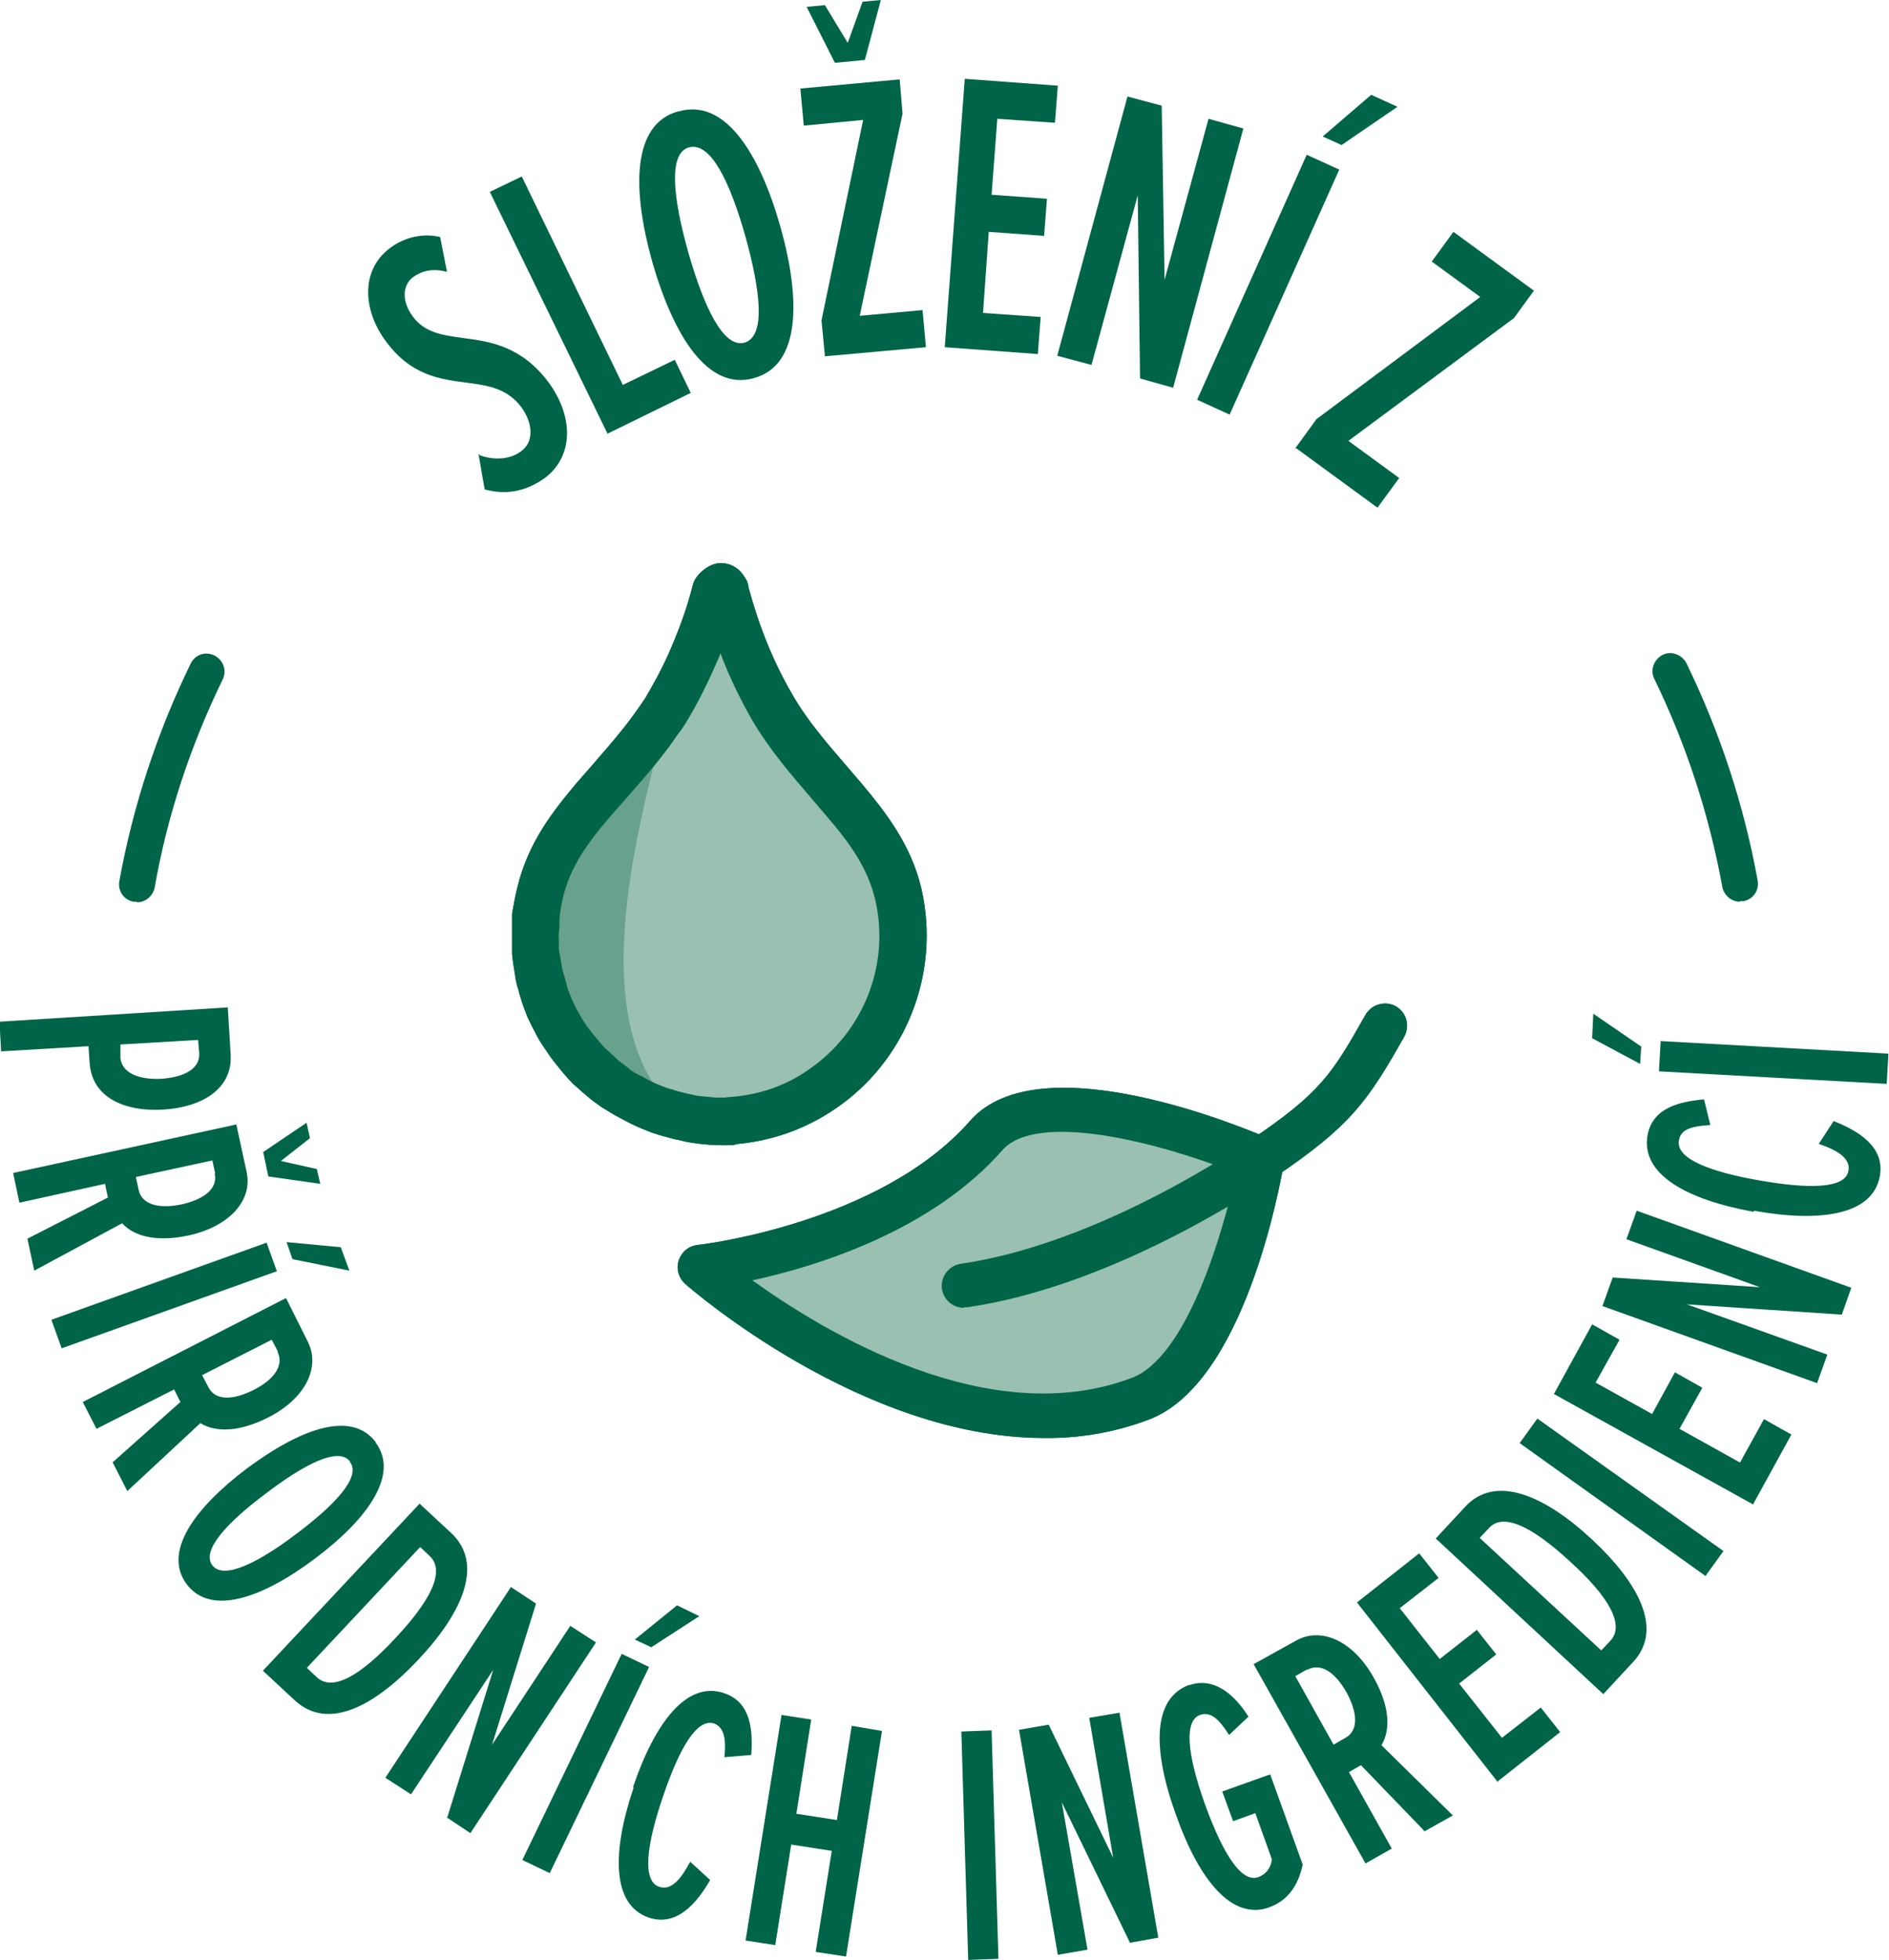
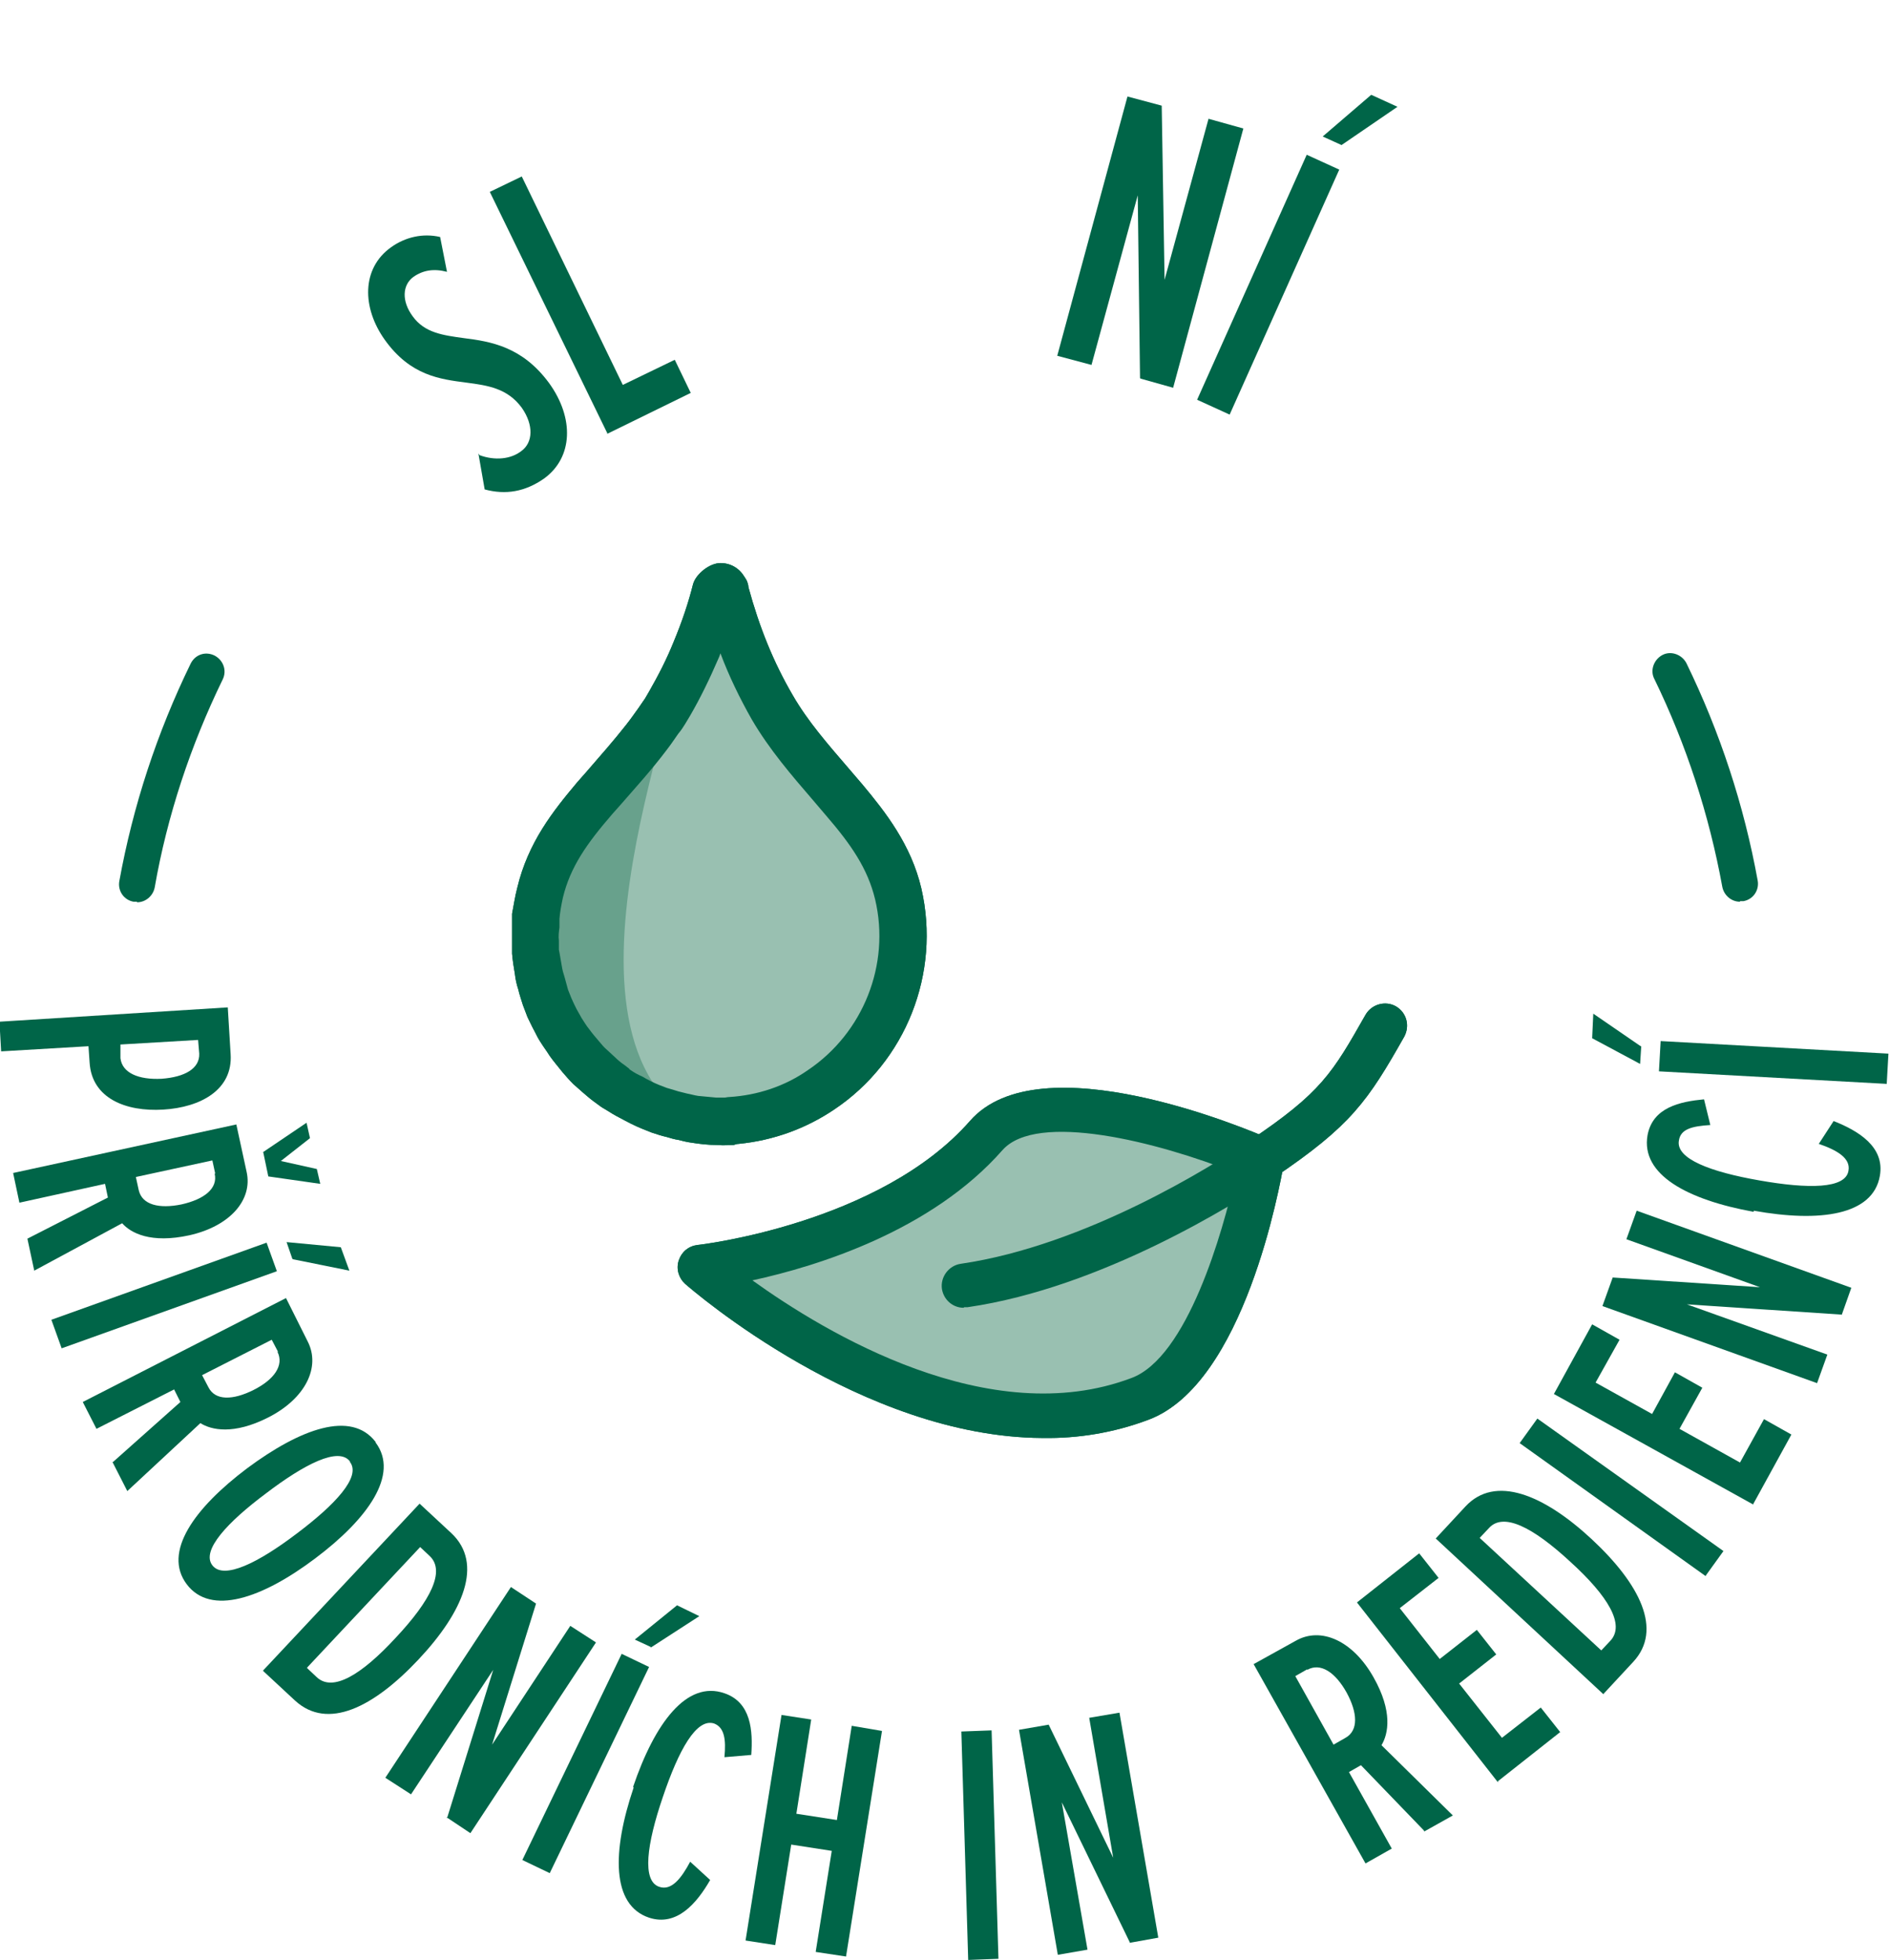
<svg xmlns="http://www.w3.org/2000/svg" id="Layer_2" viewBox="0 0 33.09 34.32">
  <defs>
    <style>
      .cls-1 {
        fill: #006548;
      }

      .cls-2 {
        fill: #68a18c;
      }

      .cls-3 {
        fill: #99c0b1;
      }
    </style>
  </defs>
  <g id="artwork">
    <path class="cls-1" d="M12.58,20.05c-.19,0-.33-.02-.46-.04-.08-.01-.16-.03-.24-.05-.07-.01-.13-.03-.2-.05-.09-.02-.18-.05-.27-.08l-.15-.06c-.15-.06-.28-.13-.41-.2-.08-.04-.16-.09-.24-.14-.09-.05-.12-.08-.15-.1-.1-.07-.17-.13-.25-.2-.06-.05-.11-.1-.17-.15-.07-.07-.13-.14-.19-.21-.07-.09-.15-.18-.22-.28-.05-.08-.11-.16-.16-.24-.04-.06-.07-.12-.1-.18-.06-.11-.09-.18-.13-.26l-.08-.21c-.03-.1-.06-.18-.08-.27-.03-.09-.05-.18-.06-.27-.02-.12-.04-.24-.05-.36,0-.07,0-.14,0-.21,0-.09,0-.19,0-.3v-.19c.03-.15.05-.3.09-.45.19-.8.63-1.35,1.05-1.85l.15-.17c.26-.3.49-.56.71-.84.11-.14.16-.22.22-.3l.11-.16.07-.12c.16-.28.31-.57.43-.87.15-.36.26-.69.34-1.01.05-.18.29-.37.48-.37.18,0,.33.09.42.24.02.03.04.06.05.09h0s0,0,0,0c.01.03.02.06.02.09.19.7.44,1.32.78,1.9.26.45.61.85.98,1.28l.24.28c.4.48.85,1.05,1.03,1.82h0c.34,1.48-.27,3.03-1.53,3.87-.49.33-1.06.54-1.67.6-.03,0-.06.01-.09.02-.09,0-.18.01-.27,0ZM11.02,18.72c.1.07.16.1.23.13.1.06.2.11.3.15l.13.05c.07.02.14.04.2.06l.16.04c.06.01.12.03.19.04.11.01.21.02.32.03.05,0,.09,0,.14,0,.02,0,.05-.01.08-.01.5-.03.98-.19,1.38-.47.97-.65,1.45-1.85,1.18-2.99-.13-.54-.42-.96-.86-1.47l-.23-.27c-.37-.43-.76-.88-1.07-1.41-.21-.37-.4-.76-.55-1.16-.01.03-.02.06-.03.08-.16.37-.32.7-.5,1.01l-.09.15c-.03.05-.07.11-.12.17-.07.1-.13.19-.2.28-.28.37-.53.64-.79.94l-.16.18c-.45.52-.74.93-.87,1.47-.03.14-.05.25-.06.37v.15c-.01.08-.02.15-.01.23v.16c.02.09.03.18.05.28.01.07.03.14.05.2.02.07.04.15.06.22l.06.15c.03.07.06.13.09.19l.09.16c.04.06.08.13.13.19.05.07.11.14.17.21.05.06.09.11.15.16l.13.12c.05.05.11.1.17.14l.09.07Z" />
    <path class="cls-1" d="M18.25,25.18c-3.15-.02-6.1-2.57-6.25-2.7-.11-.1-.16-.26-.11-.41s.17-.25.33-.27c.03,0,3.19-.37,4.77-2.17h0c1.22-1.4,4.86.14,5.27.32.16.07.26.24.23.42-.07.39-.69,3.86-2.37,4.49-.61.23-1.24.33-1.85.32ZM13.18,22.42c1.28.92,4.15,2.65,6.64,1.71.97-.36,1.6-2.53,1.83-3.59-1.38-.55-3.49-1.08-4.09-.4h0c-1.24,1.41-3.23,2.03-4.38,2.28ZM17.27,19.88h.01s-.01,0-.01,0Z" />
    <path class="cls-1" d="M16.88,22.9c-.19,0-.35-.14-.38-.33-.03-.21.12-.41.33-.44,2.19-.32,4.42-1.72,5.05-2.15,1.27-.85,1.46-1.19,2.04-2.21.11-.19.35-.25.53-.15.19.11.25.34.15.53-.64,1.13-.93,1.56-2.28,2.47-.67.45-3.02,1.93-5.37,2.27-.02,0-.04,0-.06,0Z" />
    <path class="cls-3" d="M15.84,15.65c-.15-.65-.52-1.15-.94-1.65-.44-.52-.91-1.03-1.26-1.62-.36-.64-.64-1.32-.82-2.04,0,0,0,0,0,0,0,0,0,0,0,0-.01-.03-.04-.05-.07-.05h0s-.07.02-.08.06c-.09.35-.21.69-.35,1.02,0,.01,0,.03-.01.04-.13.32-.29.63-.46.92-.03.04-.05.09-.08.13-.04.06-.08.12-.12.18-.06.09-.12.17-.18.26-.02.02-.03.04-.05.07-.23.29-.47.57-.73.87-.05.06-.1.11-.15.17-.43.5-.8.99-.96,1.64,0,0,0,.02,0,.03-.03.13-.05.27-.07.4,0,.06,0,.11-.01.17,0,.09,0,.18,0,.27,0,.06,0,.12,0,.18,0,.11.03.21.05.32.02.08.03.16.06.24.02.08.04.16.07.24.02.07.05.13.08.19.03.07.06.13.09.2.03.06.06.13.1.19.04.07.09.15.14.22.06.08.12.17.19.24.05.06.11.13.17.18.05.05.1.09.15.14.07.06.13.11.2.16.03.02.06.05.1.08.02.01.04.02.05.03.07.04.14.08.21.12.11.06.23.12.35.17.05.02.1.04.15.06.08.03.16.05.23.07.06.02.12.03.18.04.07.02.14.03.22.04.12.02.24.03.37.03.01,0,.02,0,.03,0h0c.08,0,.16,0,.24,0-.01,0-.02,0-.03,0,.57-.04,1.11-.22,1.59-.54,1.12-.75,1.66-2.12,1.36-3.43Z" />
    <path class="cls-2" d="M11.8,11.68c.32.3-2.64,6.97.82,8.2,0,0-.42-.1-1.18-.26,0,0-.43-.27-1.02-.87,0,0-.78-.45-.95-1.4,0,0-.43-.78-.18-1.58,0,0,.03-.63.45-1.14l.95-1.12s1.11-1.75,1.11-1.83Z" />
    <path class="cls-1" d="M12.58,20.05c-.19,0-.33-.02-.46-.04-.08-.01-.16-.03-.24-.05-.07-.01-.13-.03-.2-.05-.09-.02-.18-.05-.27-.08l-.15-.06c-.15-.06-.28-.13-.41-.2-.08-.04-.16-.09-.24-.14-.09-.05-.12-.08-.15-.1-.1-.07-.17-.13-.25-.2-.06-.05-.11-.1-.17-.15-.07-.07-.13-.14-.19-.21-.07-.09-.15-.18-.22-.28-.05-.08-.11-.16-.16-.24-.04-.06-.07-.12-.1-.18-.06-.11-.09-.18-.13-.26l-.08-.21c-.03-.1-.06-.18-.08-.27-.03-.09-.05-.18-.06-.27-.02-.12-.04-.24-.05-.36,0-.07,0-.14,0-.21,0-.09,0-.19,0-.3v-.19c.03-.15.05-.3.09-.45.19-.8.63-1.35,1.05-1.85l.15-.17c.26-.3.49-.56.71-.84.11-.14.16-.22.22-.3l.11-.16.07-.12c.16-.28.31-.57.43-.87.15-.36.26-.69.34-1.01.05-.18.29-.37.48-.37.18,0,.33.09.42.24.02.03.04.06.05.09h0s0,0,0,0c.01.03.02.06.02.09.19.7.44,1.32.78,1.9.26.45.61.85.98,1.28l.24.28c.4.48.85,1.05,1.03,1.82h0c.34,1.48-.27,3.03-1.53,3.87-.49.33-1.06.54-1.67.6-.03,0-.06.01-.09.02-.09,0-.18.01-.27,0ZM11.02,18.72c.1.07.16.1.23.13.1.06.2.11.3.15l.13.05c.07.02.14.04.2.06l.16.04c.06.01.12.03.19.04.11.01.21.02.32.03.05,0,.09,0,.14,0,.02,0,.05-.01.08-.01.5-.03.98-.19,1.38-.47.97-.65,1.45-1.85,1.18-2.99-.13-.54-.42-.96-.86-1.47l-.23-.27c-.37-.43-.76-.88-1.07-1.41-.21-.37-.4-.76-.55-1.16-.01.03-.02.06-.03.08-.16.37-.32.7-.5,1.01l-.09.15c-.03.05-.07.11-.12.17-.07.1-.13.19-.2.28-.28.37-.53.64-.79.94l-.16.18c-.45.52-.74.93-.87,1.47-.03.14-.05.25-.06.37v.15c-.01.08-.02.15-.01.23v.16c.02.09.03.18.05.28.01.07.03.14.05.2.02.07.04.15.06.22l.06.15c.03.07.06.13.09.19l.09.16c.04.06.08.13.13.19.05.07.11.14.17.21.05.06.09.11.15.16l.13.12c.05.05.11.1.17.14l.09.07Z" />
    <path class="cls-3" d="M19.73,24.46c-1.03.41-2.2.29-3.28.02-1.4-.35-2.81-.99-3.62-2.17.92-.63,2.1-.79,3.08-1.34.65-.36,1.2-.88,1.87-1.2,1.02-.48,3.53-.52,3.99.82.5,1.47-.7,3.33-2.04,3.86Z" />
    <path class="cls-1" d="M18.25,25.18c-3.15-.02-6.1-2.57-6.25-2.7-.11-.1-.16-.26-.11-.41s.17-.25.33-.27c.03,0,3.19-.37,4.77-2.17h0c1.22-1.4,4.86.14,5.27.32.16.07.26.24.23.42-.07.39-.69,3.86-2.37,4.49-.61.23-1.24.33-1.85.32ZM13.18,22.42c1.28.92,4.15,2.65,6.64,1.71.97-.36,1.6-2.53,1.83-3.59-1.38-.55-3.49-1.08-4.09-.4h0c-1.24,1.41-3.23,2.03-4.38,2.28ZM17.27,19.88h.01s-.01,0-.01,0Z" />
    <path class="cls-1" d="M16.88,22.9c-.19,0-.35-.14-.38-.33-.03-.21.12-.41.33-.44,2.19-.32,4.42-1.72,5.05-2.15,1.27-.85,1.46-1.19,2.04-2.21.11-.19.35-.25.53-.15.19.11.25.34.15.53-.64,1.13-.93,1.56-2.28,2.47-.67.45-3.02,1.93-5.37,2.27-.02,0-.04,0-.06,0Z" />
    <g>
      <g>
        <path class="cls-1" d="M8.4,7.97c.27.1.55.07.73-.07.21-.15.22-.46.01-.76-.25-.34-.59-.39-.97-.44-.46-.06-.98-.12-1.43-.75-.4-.56-.41-1.25.11-1.62.25-.18.56-.25.86-.18l.12.61c-.23-.06-.42-.03-.59.09-.19.14-.21.42-.01.69.21.29.53.33.89.38.48.06,1.03.15,1.5.79.44.61.42,1.3-.09,1.67-.33.23-.67.29-1.04.19l-.11-.63Z" />
        <path class="cls-1" d="M10.64,7.59l-2.06-4.23.56-.27,1.77,3.65.91-.44.28.58-1.47.72Z" />
-         <path class="cls-1" d="M11.89,1.95c.8-.23,1.41.71,1.78,2.02.37,1.31.34,2.43-.46,2.65-.8.23-1.4-.71-1.78-2.02-.37-1.31-.35-2.43.45-2.65ZM12.07,2.58c-.37.1-.28.89-.01,1.85.27.94.61,1.67.98,1.57.38-.11.28-.91.02-1.85-.27-.96-.61-1.67-.99-1.57Z" />
-         <path class="cls-1" d="M14.45,6.23l-.06-.62.73-3.51-1.04.1-.06-.65,1.74-.16.05.6-.75,3.54,1.1-.1.06.65-1.78.16ZM14.62,1.09l-.49-.97.32-.03.4.66.26-.72.32-.03-.28,1.05-.52.05Z" />
-         <path class="cls-1" d="M16.55,6.07l.35-4.69,1.63.12-.05.65-1.01-.07-.1,1.33.97.07-.05.65-.97-.07-.1,1.42,1.01.07-.05.65-1.63-.12Z" />
        <path class="cls-1" d="M19.97,6.62l-.04-3.2-.81,2.97-.6-.16,1.23-4.54.6.16.05,3.05.77-2.82.61.17-1.23,4.54-.57-.16Z" />
        <path class="cls-1" d="M20.97,7l1.92-4.29.57.26-1.92,4.29-.57-.26ZM23.5,2.54l-.33-.15.85-.73.46.21-.98.67Z" />
-         <path class="cls-1" d="M22.69,7.85l.37-.51,2.87-2.14-.85-.62.38-.52,1.41,1.03-.35.48-2.9,2.15.89.65-.38.52-1.45-1.06Z" />
      </g>
      <g>
        <path class="cls-1" d="M0,17.89l3.99-.25.05.82c.04.62-.52.93-1.18.97-.66.04-1.25-.2-1.29-.82l-.02-.29-1.53.09-.03-.53ZM3.49,18.45l-.02-.24-1.36.08v.24c.03.26.32.38.72.36.41-.03.67-.18.66-.44Z" />
        <path class="cls-1" d="M.48,21.69l1.41-.72-.05-.24-1.5.33-.11-.52,3.91-.85.18.83c.11.49-.29.95-1,1.11-.68.15-1.03-.04-1.18-.21l-1.54.83-.12-.56ZM3.77,20.55l-.05-.23-1.34.29.05.23c.06.26.36.33.75.25.4-.09.64-.28.58-.54ZM4.6,20.18l.77-.52.06.27-.51.4.63.14.06.26-.91-.13-.09-.43Z" />
        <path class="cls-1" d="M.9,23.11l3.77-1.35.18.5-3.77,1.35-.18-.5ZM5.12,22.04l-.1-.29.95.09.15.41-.99-.2Z" />
        <path class="cls-1" d="M1.98,25.6l1.18-1.05-.11-.22-1.36.69-.24-.47,3.56-1.82.38.76c.23.45-.04,1-.69,1.33-.61.31-1,.22-1.19.1l-1.28,1.19-.26-.51ZM4.87,23.67l-.11-.21-1.22.62.11.21c.12.24.43.23.79.05.36-.18.54-.43.42-.67Z" />
        <path class="cls-1" d="M6.58,25.26c.42.56-.14,1.34-1.06,2.03-.93.7-1.83,1.01-2.25.45-.42-.56.13-1.33,1.06-2.03.93-.69,1.82-1.02,2.25-.46ZM6.13,25.59c-.2-.26-.8.05-1.47.56-.67.5-1.14,1-.94,1.26.2.26.81-.05,1.47-.55.68-.51,1.14-1,.94-1.26Z" />
        <path class="cls-1" d="M4.61,29.25l2.74-2.92.56.52c.56.53.21,1.37-.58,2.21-.79.84-1.59,1.24-2.16.72l-.56-.52ZM5.38,29.21l.17.16c.28.26.78-.04,1.38-.69.62-.66.87-1.17.6-1.43l-.17-.16-1.98,2.11Z" />
        <path class="cls-1" d="M7.83,31.84l.81-2.6-1.44,2.18-.45-.29,2.2-3.34.44.29-.77,2.47,1.37-2.08.45.29-2.2,3.34-.42-.28Z" />
        <path class="cls-1" d="M9.15,32.57l1.74-3.61.48.23-1.74,3.61-.48-.23ZM11.4,28.84l-.28-.13.74-.6.39.19-.85.55Z" />
        <path class="cls-1" d="M11.09,31.29c.38-1.12.94-1.87,1.6-1.64.47.16.5.66.47,1.08l-.47.04c.03-.31,0-.52-.18-.59-.31-.1-.62.46-.9,1.29-.28.82-.37,1.47-.06,1.57.21.07.38-.14.54-.44l.35.32c-.23.4-.58.82-1.07.66-.66-.22-.65-1.16-.27-2.28Z" />
        <path class="cls-1" d="M14.29,34.17l.28-1.76-.71-.11-.28,1.76-.52-.08.63-3.95.52.08-.26,1.65.71.11.26-1.65.53.09-.63,3.95-.53-.08Z" />
        <path class="cls-1" d="M16.96,34.32l-.12-4,.53-.02.12,4-.53.02Z" />
        <path class="cls-1" d="M19.79,34.01l-1.19-2.45.45,2.58-.52.09-.68-3.94.52-.09,1.13,2.33-.42-2.45.53-.09.68,3.94-.5.09Z" />
-         <path class="cls-1" d="M20.83,29.51c.42-.15.78.14,1.04.55l-.34.32c-.16-.25-.31-.42-.51-.35-.27.1-.24.65.09,1.57.33.91.65,1.37.93,1.27.14-.05.22-.16.24-.31l-.29-.81-.39.14-.19-.52.84-.3.57,1.58c-.08.37-.26.63-.59.75-.64.23-1.22-.46-1.63-1.62-.42-1.16-.41-2.05.24-2.28Z" />
        <path class="cls-1" d="M24.94,32.05l-1.1-1.14-.21.12.75,1.34-.46.26-1.96-3.49.74-.41c.44-.25,1,0,1.36.64.34.6.26.99.14,1.19l1.25,1.23-.5.28ZM22.9,29.23l-.21.12.67,1.2.21-.12c.23-.13.21-.44.02-.79-.2-.36-.46-.53-.69-.4Z" />
        <path class="cls-1" d="M26.24,31.21l-2.47-3.15,1.09-.86.34.43-.68.53.7.89.65-.51.34.43-.65.51.75.95.68-.53.34.43-1.09.86Z" />
        <path class="cls-1" d="M28.09,29.67l-2.94-2.73.52-.56c.52-.56,1.37-.21,2.21.57.85.79,1.25,1.59.73,2.15l-.52.56ZM28.05,28.9l.16-.17c.26-.28-.04-.78-.7-1.38-.67-.62-1.18-.87-1.43-.59l-.16.17,2.13,1.97Z" />
        <path class="cls-1" d="M29.88,27.6l-3.26-2.33.31-.43,3.26,2.32-.31.43Z" />
        <path class="cls-1" d="M30.72,26.35l-3.5-1.94.67-1.22.48.27-.42.75.99.55.4-.73.48.27-.4.72,1.06.59.42-.76.48.27-.67,1.22Z" />
        <path class="cls-1" d="M32.26,23.02l-2.71-.18,2.46.88-.18.5-3.76-1.35.18-.5,2.58.17-2.34-.84.18-.5,3.76,1.35-.17.48Z" />
        <path class="cls-1" d="M30.72,21.22c-1.16-.21-1.98-.65-1.86-1.34.09-.49.57-.59.99-.63l.11.45c-.32.02-.52.07-.55.27-.06.32.55.55,1.41.7.85.15,1.51.15,1.56-.17.04-.22-.2-.36-.52-.47l.26-.4c.43.17.9.45.81.96-.12.69-1.05.82-2.21.61Z" />
        <path class="cls-1" d="M28.75,18.32l-.02.31-.84-.45.02-.43.83.57ZM33.06,18.98l-4-.22.03-.53,3.99.22-.03.53Z" />
      </g>
      <path class="cls-1" d="M2.4,15.79s-.04,0-.06,0c-.17-.03-.28-.19-.25-.36.24-1.32.66-2.6,1.25-3.81.08-.16.26-.22.42-.14.15.08.22.26.14.42-.56,1.15-.97,2.38-1.19,3.64-.03.15-.16.26-.31.26Z" />
      <path class="cls-1" d="M30.48,15.79c-.15,0-.28-.11-.31-.26-.23-1.26-.63-2.49-1.19-3.64-.08-.15-.01-.34.14-.42.15-.08.34-.01.42.14.59,1.21,1.01,2.49,1.25,3.81.03.17-.08.33-.25.36-.02,0-.04,0-.06,0Z" />
    </g>
  </g>
</svg>